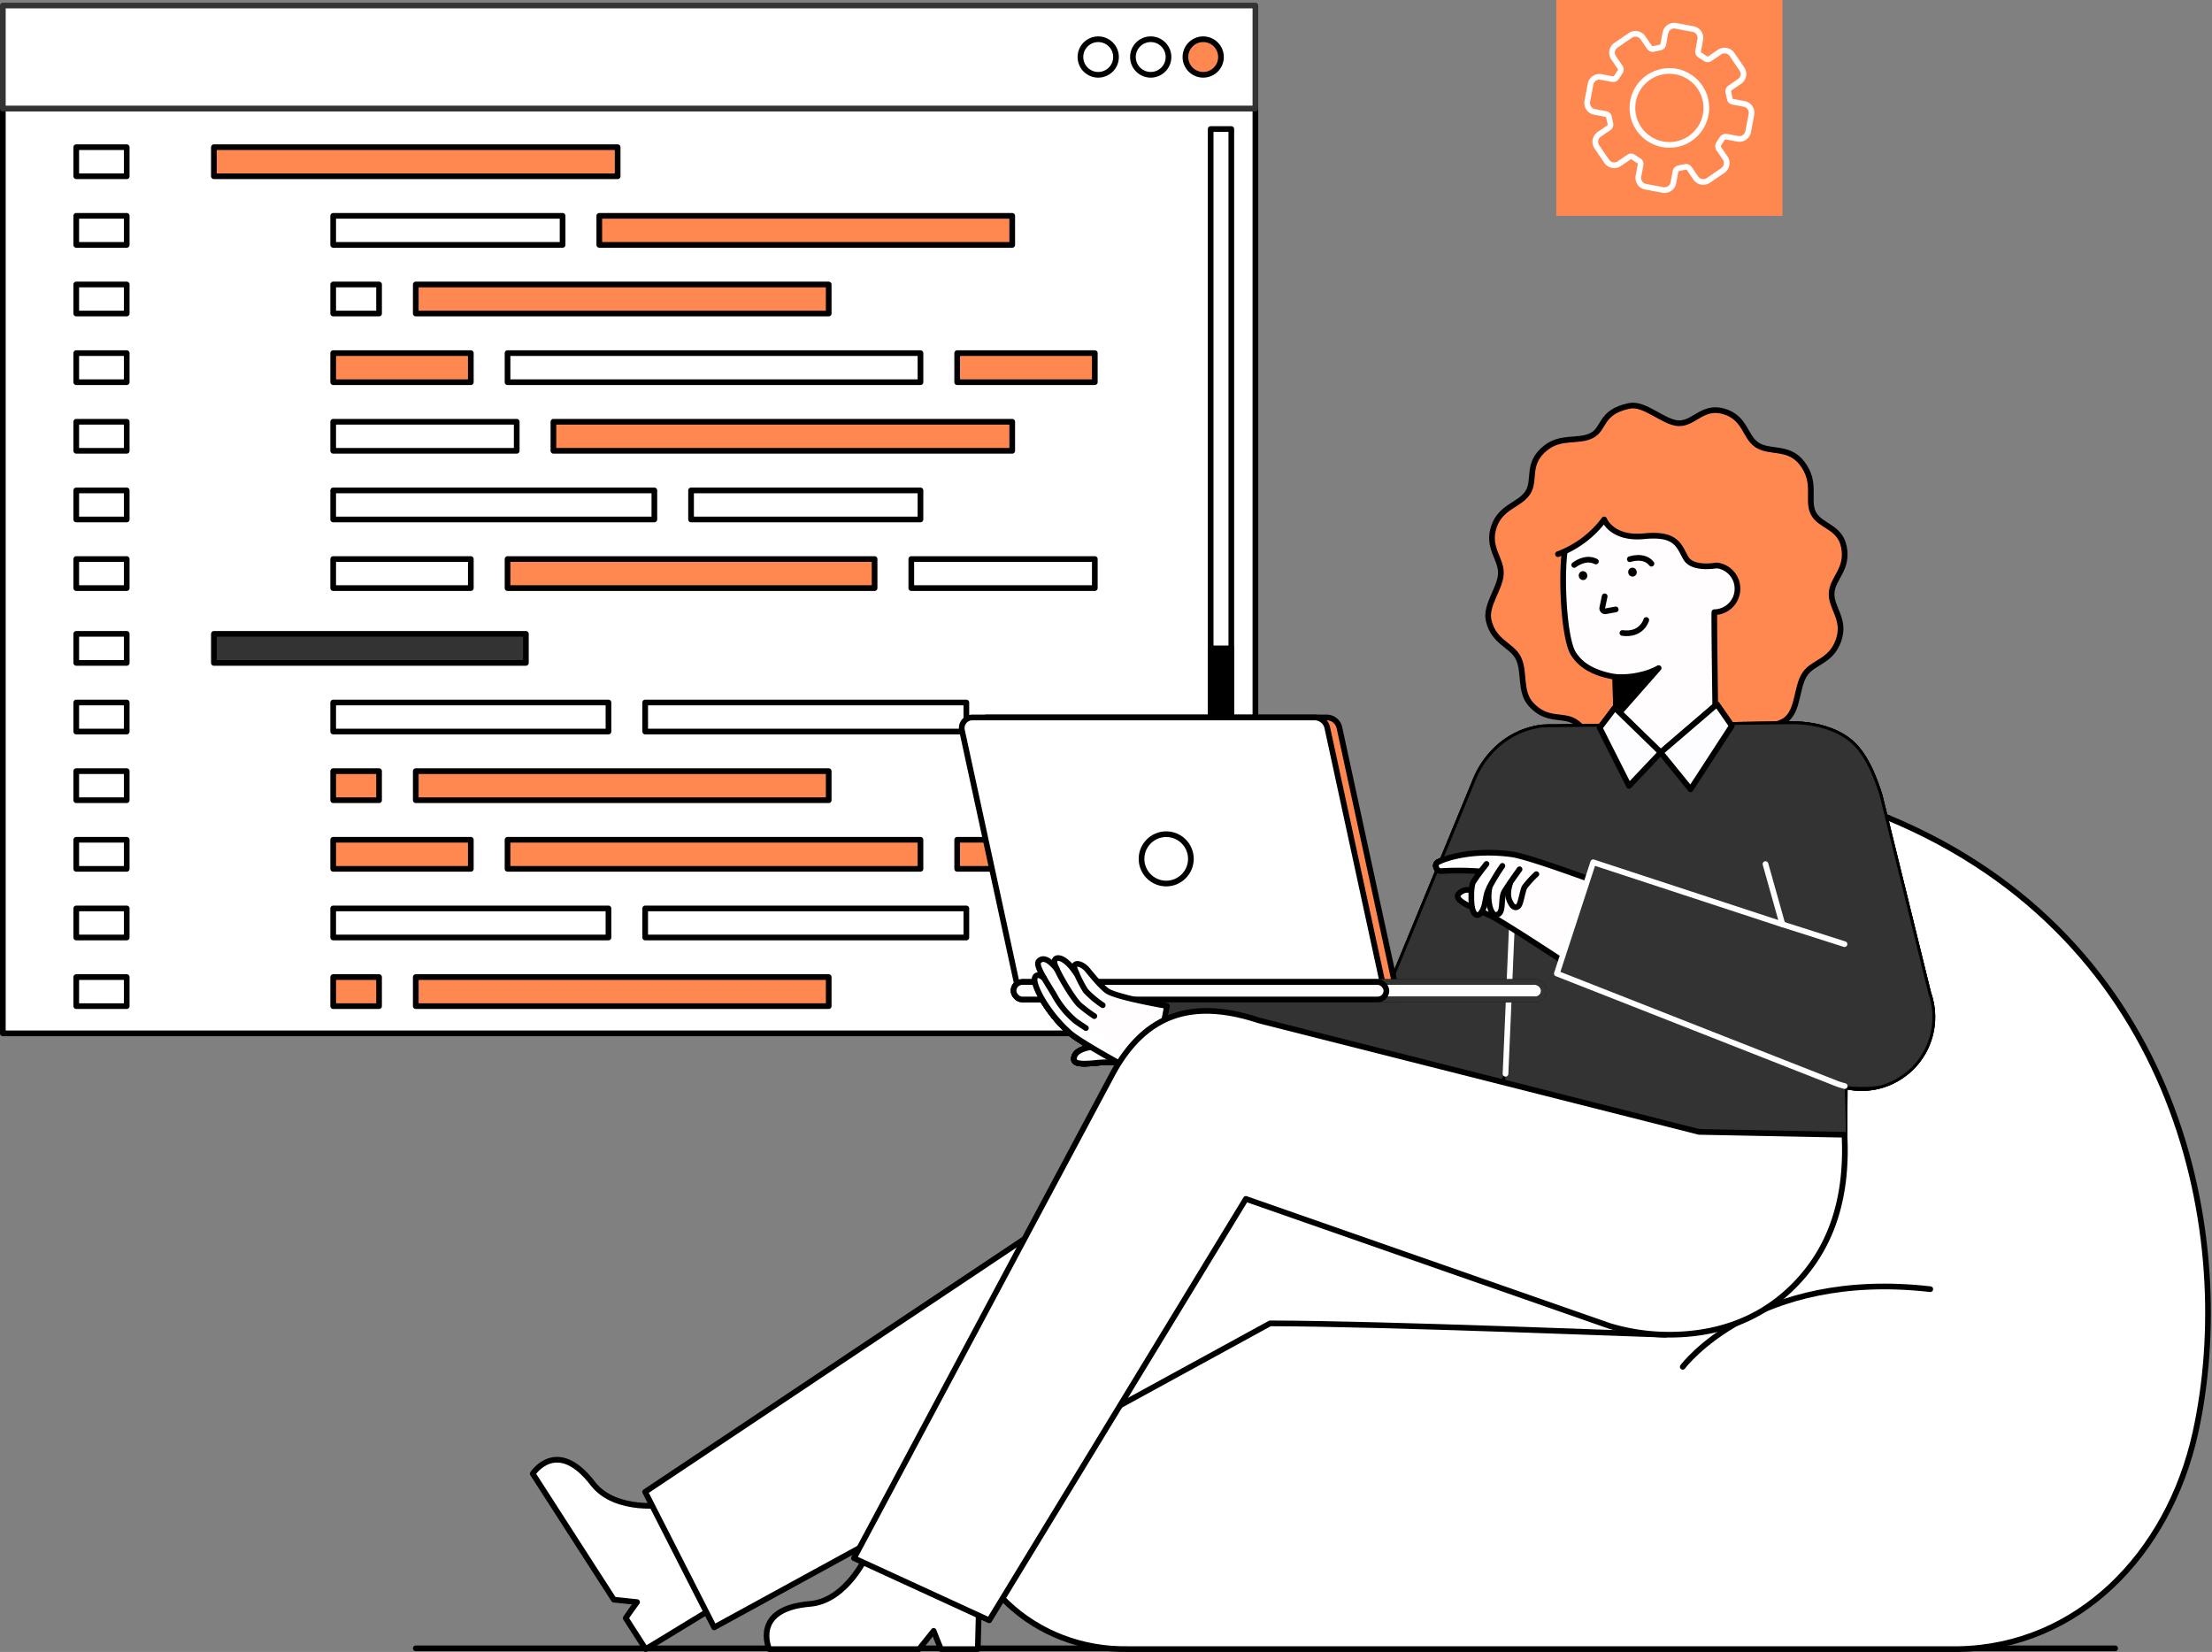
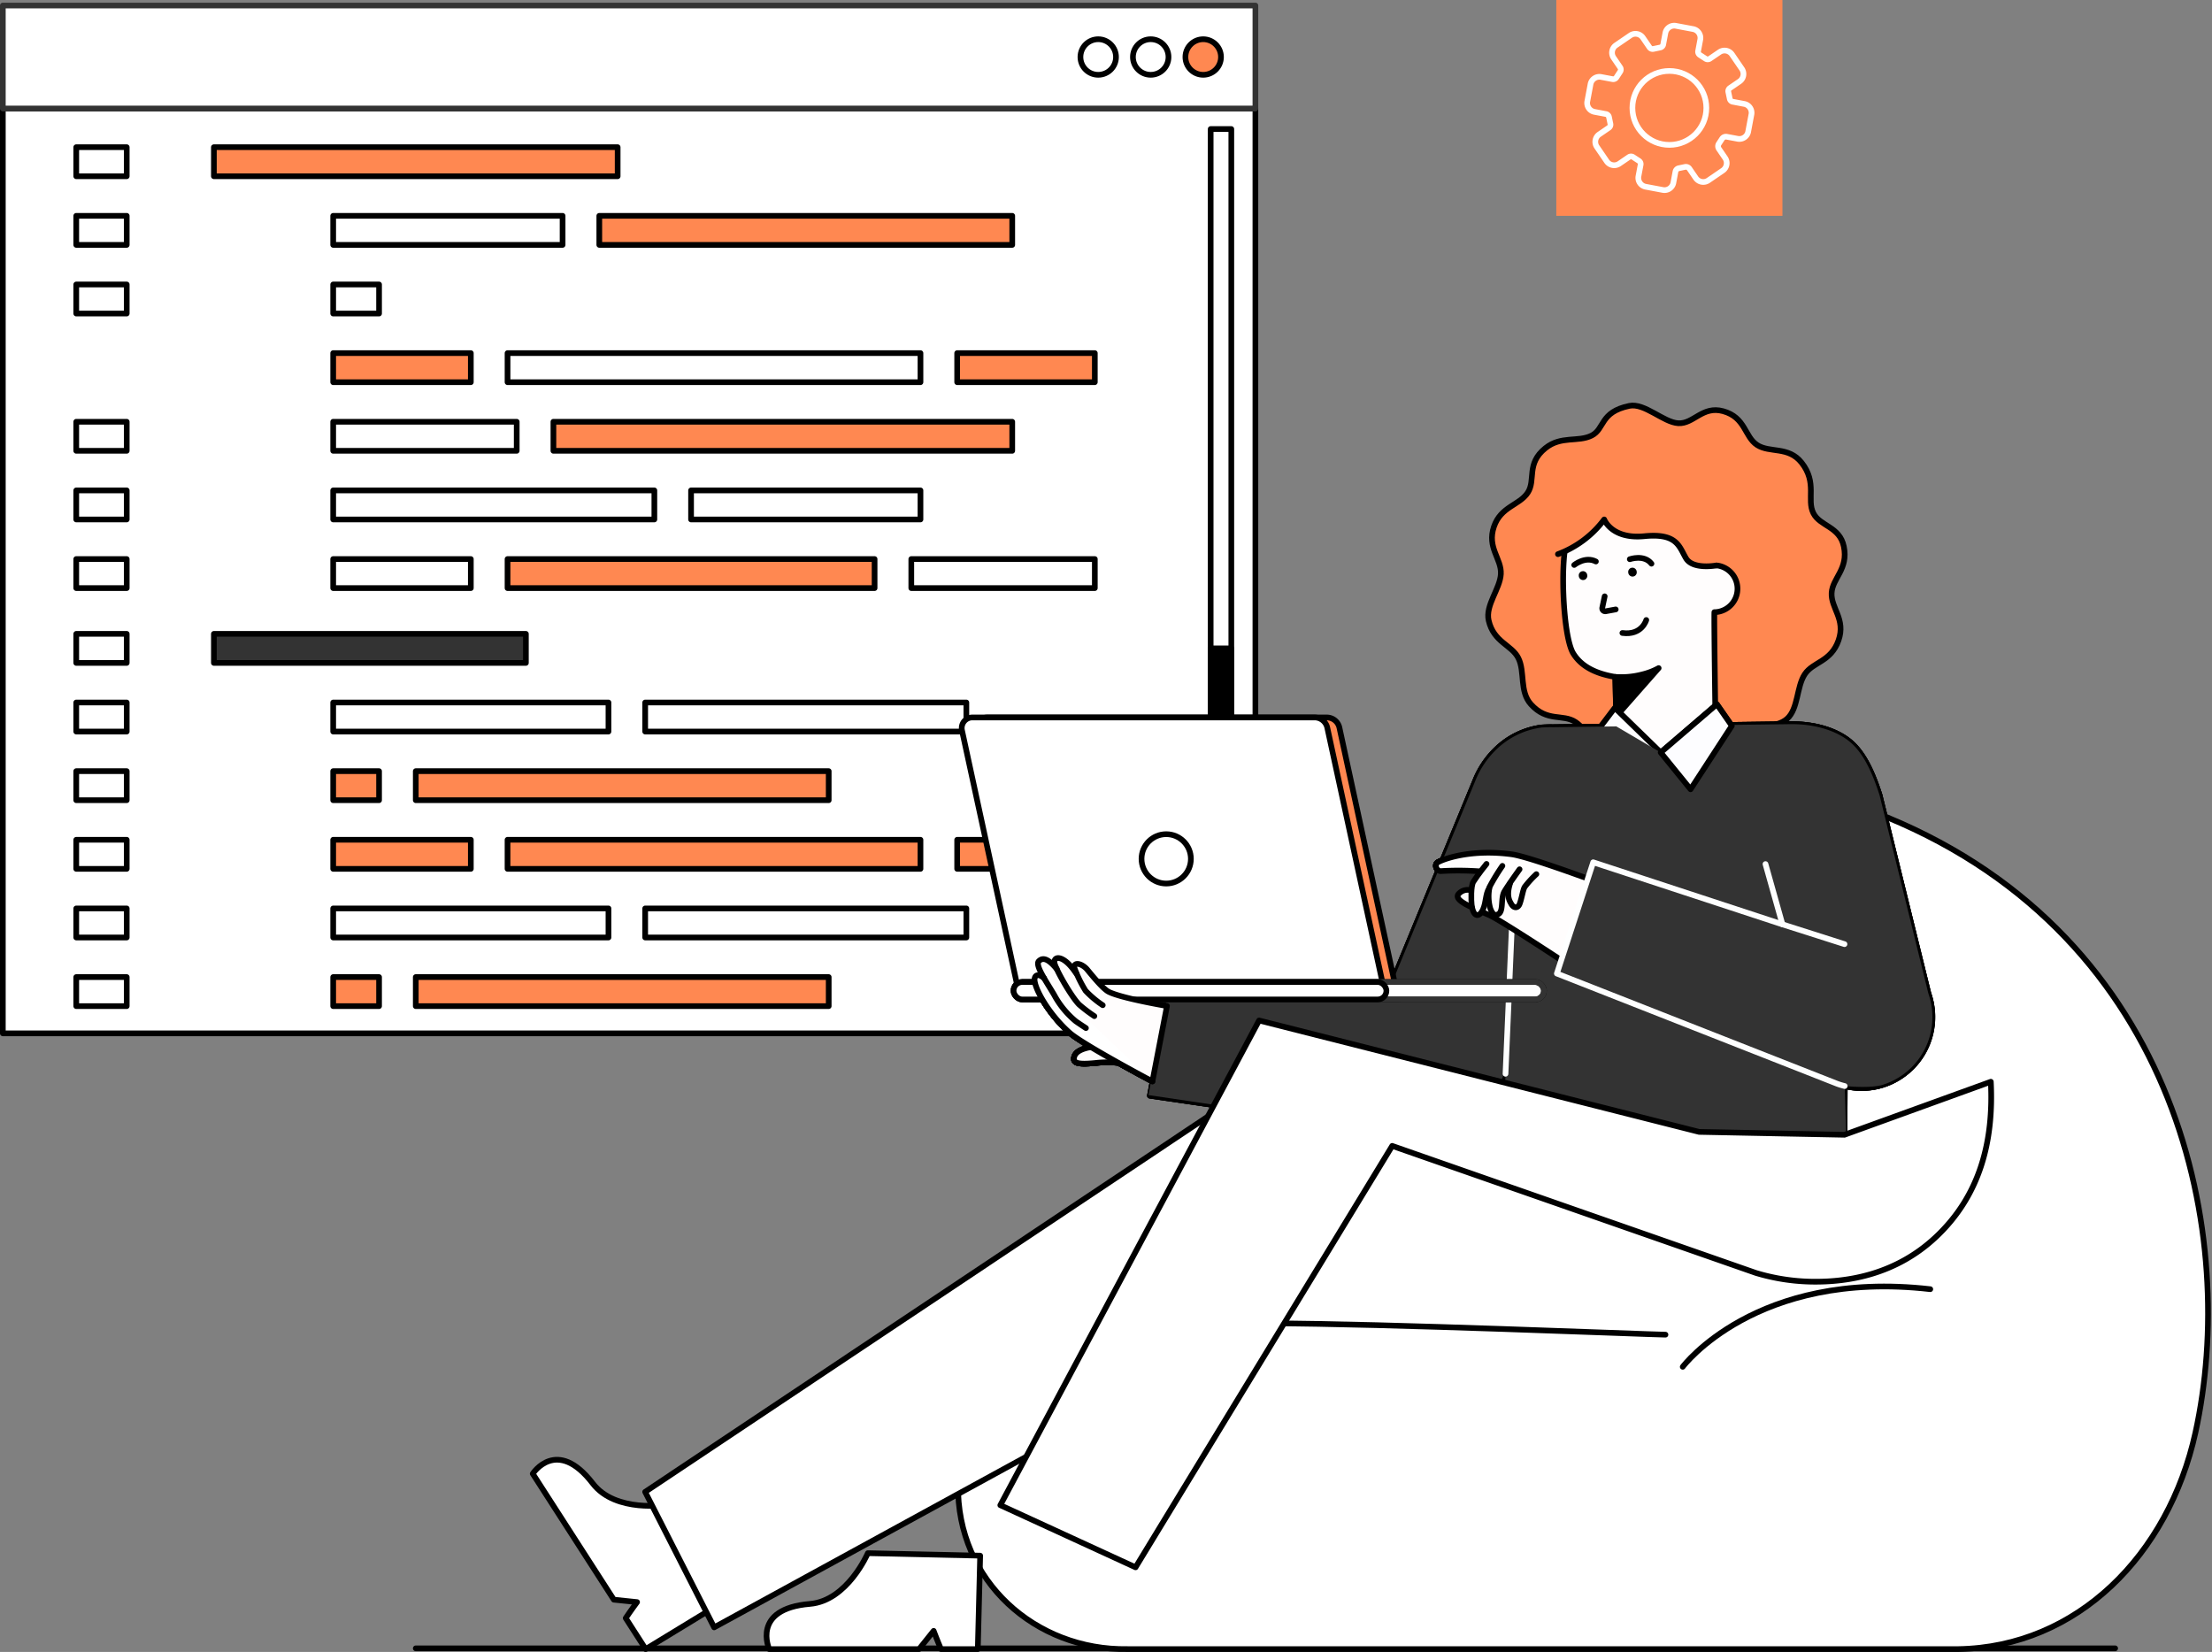
<svg xmlns="http://www.w3.org/2000/svg" width="389.181" height="290.634" viewBox="0 0 389.181 290.634">
  <rect x="0" y="0" width="389.181" height="290.634" fill="#808080" stroke="none" />
  <g id="Groupe_1173" data-name="Groupe 1173" transform="translate(-134.501 -1200.259)">
    <g id="Groupe_683" data-name="Groupe 683" transform="translate(-29.356 965.585)">
      <rect id="Rectangle_2475" data-name="Rectangle 2475" width="220.376" height="162.712" transform="translate(164.357 253.763)" fill="#fff" stroke="#000" stroke-linecap="round" stroke-linejoin="round" stroke-width="1" />
      <rect id="Rectangle_2476" data-name="Rectangle 2476" width="220.376" height="18.115" transform="translate(164.357 235.648)" fill="#fff" stroke="#333" stroke-linecap="round" stroke-linejoin="round" stroke-width="1" />
      <rect id="Rectangle_2477" data-name="Rectangle 2477" width="8.88" height="5.112" transform="translate(177.272 260.569)" fill="#fff" stroke="#000" stroke-linecap="round" stroke-linejoin="round" stroke-width="1" />
      <rect id="Rectangle_2478" data-name="Rectangle 2478" width="8.88" height="5.112" transform="translate(177.272 272.646)" fill="#fff" stroke="#000" stroke-linecap="round" stroke-linejoin="round" stroke-width="1" />
      <rect id="Rectangle_2479" data-name="Rectangle 2479" width="8.88" height="5.112" transform="translate(177.272 284.722)" fill="#fff" stroke="#000" stroke-linecap="round" stroke-linejoin="round" stroke-width="1" />
-       <rect id="Rectangle_2480" data-name="Rectangle 2480" width="8.88" height="5.112" transform="translate(177.272 296.799)" fill="#fff" stroke="#000" stroke-linecap="round" stroke-linejoin="round" stroke-width="1" />
      <rect id="Rectangle_2481" data-name="Rectangle 2481" width="8.88" height="5.112" transform="translate(177.272 308.875)" fill="#fff" stroke="#000" stroke-linecap="round" stroke-linejoin="round" stroke-width="1" />
      <rect id="Rectangle_2482" data-name="Rectangle 2482" width="8.88" height="5.112" transform="translate(177.272 320.951)" fill="#fff" stroke="#000" stroke-linecap="round" stroke-linejoin="round" stroke-width="1" />
      <rect id="Rectangle_2483" data-name="Rectangle 2483" width="8.88" height="5.112" transform="translate(177.272 333.028)" fill="#fff" stroke="#000" stroke-linecap="round" stroke-linejoin="round" stroke-width="1" />
      <rect id="Rectangle_2484" data-name="Rectangle 2484" width="8.88" height="5.112" transform="translate(177.272 346.19)" fill="#fff" stroke="#000" stroke-linecap="round" stroke-linejoin="round" stroke-width="1" />
      <rect id="Rectangle_2485" data-name="Rectangle 2485" width="8.88" height="5.112" transform="translate(177.272 358.267)" fill="#fff" stroke="#000" stroke-linecap="round" stroke-linejoin="round" stroke-width="1" />
      <rect id="Rectangle_2486" data-name="Rectangle 2486" width="8.88" height="5.112" transform="translate(177.272 370.343)" fill="#fff" stroke="#000" stroke-linecap="round" stroke-linejoin="round" stroke-width="1" />
      <rect id="Rectangle_2487" data-name="Rectangle 2487" width="8.88" height="5.112" transform="translate(177.272 382.42)" fill="#fff" stroke="#000" stroke-linecap="round" stroke-linejoin="round" stroke-width="1" />
      <rect id="Rectangle_2488" data-name="Rectangle 2488" width="8.88" height="5.112" transform="translate(177.272 394.496)" fill="#fff" stroke="#000" stroke-linecap="round" stroke-linejoin="round" stroke-width="1" />
      <rect id="Rectangle_2489" data-name="Rectangle 2489" width="8.88" height="5.112" transform="translate(177.272 406.572)" fill="#fff" stroke="#000" stroke-linecap="round" stroke-linejoin="round" stroke-width="1" />
      <rect id="Rectangle_2490" data-name="Rectangle 2490" width="71.037" height="5.112" transform="translate(201.49 260.569)" fill="#ff8851" stroke="#000" stroke-linecap="round" stroke-linejoin="round" stroke-width="1" />
      <rect id="Rectangle_2491" data-name="Rectangle 2491" width="40.362" height="5.112" transform="translate(222.478 272.646)" fill="#fff" stroke="#000" stroke-linecap="round" stroke-linejoin="round" stroke-width="1" />
      <rect id="Rectangle_2492" data-name="Rectangle 2492" width="72.652" height="5.112" transform="translate(269.298 272.646)" fill="#ff8851" stroke="#000" stroke-linecap="round" stroke-linejoin="round" stroke-width="1" />
      <rect id="Rectangle_2493" data-name="Rectangle 2493" width="24.217" height="5.112" transform="translate(222.478 296.799)" fill="#ff8851" stroke="#000" stroke-linecap="round" stroke-linejoin="round" stroke-width="1" />
      <rect id="Rectangle_2494" data-name="Rectangle 2494" width="24.217" height="5.112" transform="translate(332.263 296.799)" fill="#ff8851" stroke="#000" stroke-linecap="round" stroke-linejoin="round" stroke-width="1" />
      <rect id="Rectangle_2495" data-name="Rectangle 2495" width="72.652" height="5.112" transform="translate(253.154 296.799)" fill="#fff" stroke="#000" stroke-linecap="round" stroke-linejoin="round" stroke-width="1" />
      <rect id="Rectangle_2496" data-name="Rectangle 2496" width="8.072" height="5.112" transform="translate(222.478 284.722)" fill="#fff" stroke="#000" stroke-linecap="round" stroke-linejoin="round" stroke-width="1" />
-       <rect id="Rectangle_2497" data-name="Rectangle 2497" width="72.652" height="5.112" transform="translate(237.008 284.722)" fill="#ff8851" stroke="#000" stroke-linecap="round" stroke-linejoin="round" stroke-width="1" />
      <rect id="Rectangle_2498" data-name="Rectangle 2498" width="32.29" height="5.112" transform="translate(222.478 308.875)" fill="#fff" stroke="#000" stroke-linecap="round" stroke-linejoin="round" stroke-width="1" />
      <rect id="Rectangle_2499" data-name="Rectangle 2499" width="80.724" height="5.112" transform="translate(261.226 308.875)" fill="#ff8851" stroke="#000" stroke-linecap="round" stroke-linejoin="round" stroke-width="1" />
      <rect id="Rectangle_2500" data-name="Rectangle 2500" width="24.217" height="5.112" transform="translate(222.478 333.028)" fill="#fff" stroke="#000" stroke-linecap="round" stroke-linejoin="round" stroke-width="1" />
      <rect id="Rectangle_2501" data-name="Rectangle 2501" width="32.29" height="5.112" transform="translate(324.191 333.028)" fill="#fff" stroke="#000" stroke-linecap="round" stroke-linejoin="round" stroke-width="1" />
      <rect id="Rectangle_2502" data-name="Rectangle 2502" width="64.579" height="5.112" transform="translate(253.154 333.028)" fill="#ff8851" stroke="#000" stroke-linecap="round" stroke-linejoin="round" stroke-width="1" />
      <g id="Groupe_566" data-name="Groupe 566" transform="translate(222.478 320.951)">
        <rect id="Rectangle_2503" data-name="Rectangle 2503" width="56.507" height="5.112" fill="#fff" stroke="#000" stroke-linecap="round" stroke-linejoin="round" stroke-width="1" />
        <rect id="Rectangle_2504" data-name="Rectangle 2504" width="40.362" height="5.112" transform="translate(62.965)" fill="#fff" stroke="#000" stroke-linecap="round" stroke-linejoin="round" stroke-width="1" />
      </g>
      <rect id="Rectangle_2505" data-name="Rectangle 2505" width="54.893" height="5.112" transform="translate(201.49 346.19)" fill="#333" stroke="#000" stroke-linecap="round" stroke-linejoin="round" stroke-width="1" />
      <g id="Groupe_567" data-name="Groupe 567" transform="translate(222.478 358.267)">
        <rect id="Rectangle_2506" data-name="Rectangle 2506" width="48.434" height="5.112" fill="#fff" stroke="#000" stroke-linecap="round" stroke-linejoin="round" stroke-width="1" />
        <rect id="Rectangle_2507" data-name="Rectangle 2507" width="56.507" height="5.112" transform="translate(54.893)" fill="#fff" stroke="#000" stroke-linecap="round" stroke-linejoin="round" stroke-width="1" />
      </g>
      <g id="Groupe_568" data-name="Groupe 568" transform="translate(222.478 382.42)">
        <rect id="Rectangle_2508" data-name="Rectangle 2508" width="24.217" height="5.112" fill="#ff8851" stroke="#000" stroke-linecap="round" stroke-linejoin="round" stroke-width="1" />
        <rect id="Rectangle_2509" data-name="Rectangle 2509" width="24.217" height="5.112" transform="translate(109.785)" fill="#ff8851" stroke="#000" stroke-linecap="round" stroke-linejoin="round" stroke-width="1" />
        <rect id="Rectangle_2510" data-name="Rectangle 2510" width="72.652" height="5.112" transform="translate(30.675)" fill="#ff8851" stroke="#000" stroke-linecap="round" stroke-linejoin="round" stroke-width="1" />
      </g>
      <g id="Groupe_569" data-name="Groupe 569" transform="translate(222.478 370.343)">
        <rect id="Rectangle_2511" data-name="Rectangle 2511" width="8.072" height="5.112" fill="#ff8851" stroke="#000" stroke-linecap="round" stroke-linejoin="round" stroke-width="1" />
        <rect id="Rectangle_2512" data-name="Rectangle 2512" width="72.652" height="5.112" transform="translate(14.53)" fill="#ff8851" stroke="#000" stroke-linecap="round" stroke-linejoin="round" stroke-width="1" />
      </g>
      <g id="Groupe_571" data-name="Groupe 571" transform="translate(222.478 394.496)">
        <rect id="Rectangle_2513" data-name="Rectangle 2513" width="48.434" height="5.112" fill="#fff" stroke="#000" stroke-linecap="round" stroke-linejoin="round" stroke-width="1" />
        <rect id="Rectangle_2514" data-name="Rectangle 2514" width="56.507" height="5.112" transform="translate(54.893)" fill="#fff" stroke="#000" stroke-linecap="round" stroke-linejoin="round" stroke-width="1" />
      </g>
      <g id="Groupe_572" data-name="Groupe 572" transform="translate(222.478 406.572)">
        <rect id="Rectangle_2515" data-name="Rectangle 2515" width="8.072" height="5.112" fill="#ff8851" stroke="#000" stroke-linecap="round" stroke-linejoin="round" stroke-width="1" />
        <rect id="Rectangle_2516" data-name="Rectangle 2516" width="72.652" height="5.112" transform="translate(14.53)" fill="#ff8851" stroke="#000" stroke-linecap="round" stroke-linejoin="round" stroke-width="1" />
      </g>
      <rect id="Rectangle_2517" data-name="Rectangle 2517" width="3.632" height="155.907" transform="translate(376.863 257.375)" fill="#fff" stroke="#000" stroke-linecap="round" stroke-linejoin="round" stroke-width="1" />
      <rect id="Rectangle_2518" data-name="Rectangle 2518" width="3.632" height="64.535" transform="translate(376.863 348.746)" stroke="#000" stroke-linecap="round" stroke-linejoin="round" stroke-width="1" />
      <g id="Groupe_576" data-name="Groupe 576" transform="translate(437.674 234.674)">
        <rect id="Rectangle_2519" data-name="Rectangle 2519" width="39.787" height="37.972" fill="#ff8851" />
        <g id="Groupe_575" data-name="Groupe 575" transform="translate(5.429 4.521)">
          <path id="Tracé_7916" data-name="Tracé 7916" d="M39.209,237.932l.568-3.022a1.588,1.588,0,0,0-1.267-1.853l-2.011-.378a.673.673,0,0,1-.534-.523l-.252-1.2a.671.671,0,0,1,.278-.692l1.69-1.156A1.587,1.587,0,0,0,38.1,226.9l-1.736-2.539a1.587,1.587,0,0,0-2.206-.415L32.466,225.1a.674.674,0,0,1-.75.008l-1.023-.669a.671.671,0,0,1-.293-.686l.378-2.012a1.588,1.588,0,0,0-1.267-1.853l-3.022-.568a1.588,1.588,0,0,0-1.853,1.267l-.378,2.011a.673.673,0,0,1-.523.534l-1.2.252a.671.671,0,0,1-.692-.278l-1.156-1.69a1.587,1.587,0,0,0-2.206-.415l-2.539,1.736a1.587,1.587,0,0,0-.415,2.206l1.154,1.688a.674.674,0,0,1,.008.75l-.668,1.023a.672.672,0,0,1-.687.293l-2.011-.378a1.588,1.588,0,0,0-1.853,1.267l-.568,3.022a1.588,1.588,0,0,0,1.267,1.853l2.011.378a.673.673,0,0,1,.534.523l.252,1.2a.671.671,0,0,1-.278.692L13,238.412a1.588,1.588,0,0,0-.415,2.206l1.736,2.539a1.587,1.587,0,0,0,2.206.415l1.688-1.154a.674.674,0,0,1,.75-.008l1.023.668a.672.672,0,0,1,.293.687l-.378,2.011a1.588,1.588,0,0,0,1.267,1.853l3.022.568a1.588,1.588,0,0,0,1.853-1.267l.368-1.957a.754.754,0,0,1,.586-.6l1.089-.229a.757.757,0,0,1,.78.313l1.124,1.643a1.587,1.587,0,0,0,2.206.415l2.539-1.736a1.587,1.587,0,0,0,.415-2.206l-1.1-1.61a.817.817,0,0,1-.009-.907l.565-.865a.815.815,0,0,1,.832-.355l1.918.36a1.588,1.588,0,0,0,1.853-1.267Z" transform="translate(-10.876 -219.297)" fill="#ff8851" stroke="#fff" stroke-linecap="round" stroke-linejoin="round" stroke-width="1" />
          <circle id="Ellipse_111" data-name="Ellipse 111" cx="6.504" cy="6.504" r="6.504" transform="translate(7.961 7.961)" fill="#ff8851" stroke="#fff" stroke-linecap="round" stroke-linejoin="round" stroke-width="1" />
        </g>
      </g>
      <line id="Ligne_52" data-name="Ligne 52" x2="298.991" transform="translate(237.008 524.67)" fill="none" stroke="#000" stroke-linecap="round" stroke-linejoin="round" stroke-width="1" />
      <path id="Tracé_7921" data-name="Tracé 7921" d="M503.884,429.089c-16.156.268-30.087-11.941-29.835-28.975.107-7.233,1.029-15.76,6.188-23.855,9.971-15.645,34.334-22.524,45.93-37.659,32.2-42.028,74.5-71.06,111.344-55.849,51.747,21.362,61.758,74.193,54.238,108.278-4.743,21.5-20.793,37.716-41.727,38.063l-146.139,0Z" transform="translate(-141.632 95.713)" fill="#fff" stroke="#000" stroke-linecap="round" stroke-linejoin="round" stroke-width="1" />
      <path id="Tracé_7922" data-name="Tracé 7922" d="M729.482,466.357s12.857-17.174,43.554-13.657" transform="translate(-269.564 8.783)" fill="#fff" stroke="#000" stroke-linecap="round" stroke-linejoin="round" stroke-width="1" />
      <path id="h_6_h" d="M723.477,166.535c.828,3.981-2,5.548-2.147,8.153-.152,2.7,2.516,4.624,1.214,8.344-1.34,3.828-4.488,3.756-5.946,5.979s-1.118,6.053-3.113,7.837c-1.967,1.759-5.724,1-8.136,2.212-2.331,1.173-3.945,4.663-6.62,5.219s-5.548-2-8.153-2.147c-2.7-.152-5.839,2.043-8.344,1.214-2.541-.841-3.756-4.488-5.979-5.947s-4.978.056-7.837-3.113c-2.047-2.27-1-5.724-2.212-8.136-1.173-2.331-4.346-2.767-5.219-6.62-.6-2.666,2-5.548,2.147-8.153.152-2.7-2.482-4.621-1.214-8.344,1.207-3.546,4.489-3.756,5.947-5.979s-.337-5.07,3.113-7.837c2.765-2.217,5.724-1,8.136-2.212,2.331-1.173,1.418-4.138,6.62-5.219,2.676-.557,6.007,2.91,8.613,3.056,2.7.152,4.255-3.115,7.884-2.123,3.952,1.08,3.756,4.489,5.979,5.947s5.521.181,7.837,3.113c2.8,3.544.853,6.472,2.067,8.884,1.173,2.331,4.624,2.309,5.365,5.873Z" transform="translate(-235.213 164.292)" fill="#ff8851" stroke="#000" stroke-linecap="round" stroke-linejoin="round" stroke-width="1" />
      <path id="h_6_h-2" data-name="h_6_h" d="M714.025,193.522a4.126,4.126,0,0,0,.141-8.24c-1.669-7.33-7.724-12.842-15.406-12.723-5.776.089-7.829,3.24-10.559,7.957-1.445,2.5-1.026,17.133.921,20.274,1.3,2.1,3.634,3.509,7.393,4.127l.182,8.526s-.492,8.232,8.454,7.8c9.075-.439,8.985-8.41,8.985-8.41s-.263-18.209-.19-19.311c.026,0,.052,0,.077,0Z" transform="translate(-248.459 148.851)" fill="#fffdfd" stroke="#000" stroke-linecap="round" stroke-linejoin="round" stroke-width="1" />
      <path id="h_6_sh" d="M713.344,234.281l-7.459,8.473-.163-6.925a14.6,14.6,0,0,0,4.682-.426,11.689,11.689,0,0,0,2.94-1.122Z" transform="translate(-257.664 117.937)" stroke="#000" stroke-linecap="round" stroke-linejoin="round" stroke-width="1" />
      <path id="h_6_h-3" data-name="h_6_h" d="M685.506,178.341a17.935,17.935,0,0,0,8.136-6.1s1.3,3.511,7.066,2.942,6.1,1.815,7.319,3.88,5.108,1.276,5.108,1.276l6.152-5.465-8.968-12.245-22.656,2.505-.9,7.12-1.255,6.09Z" transform="translate(-247.54 153.825)" fill="#ff8851" />
      <path id="h_6_st" d="M685.506,187.985a17.935,17.935,0,0,0,8.136-6.1s1.3,3.511,7.066,2.942,6.1,1.815,7.319,3.88,5.383,1.26,5.383,1.26" transform="translate(-247.54 144.181)" fill="none" stroke="#000" stroke-linecap="round" stroke-linejoin="round" stroke-width="1" />
      <g id="e_4_eye" transform="translate(450.324 334.544)">
        <path id="Tracé_7923" data-name="Tracé 7923" d="M711.77,199.693l-.007-.07a.769.769,0,0,0-.749-.749l-.2.027a.746.746,0,0,0-.331.193l-.117.152a.745.745,0,0,0-.1.378l.007.07a.769.769,0,0,0,.749.749l.2-.027a.747.747,0,0,0,.33-.193l.117-.152a.745.745,0,0,0,.1-.378Z" transform="translate(-710.265 -198.873)" />
      </g>
      <g id="e_4_eye-2" data-name="e_4_eye" transform="translate(441.621 335.156)">
        <path id="Tracé_7924" data-name="Tracé 7924" d="M694.333,200.92l-.007-.07a.769.769,0,0,0-.749-.749l-.2.027a.746.746,0,0,0-.33.193l-.117.152a.745.745,0,0,0-.1.378l.007.07a.769.769,0,0,0,.749.749l.2-.027a.747.747,0,0,0,.33-.193l.117-.152a.744.744,0,0,0,.1-.378Z" transform="translate(-692.828 -200.1)" />
      </g>
      <path id="e_4_st" d="M701.539,208.979l-.421,1.993a.528.528,0,0,0,.61.63l1.751-.321" transform="translate(-255.353 130.609)" fill="none" stroke="#000" stroke-linecap="round" stroke-linejoin="round" stroke-width="1" />
      <path id="e_4_st-2" data-name="e_4_st" d="M710.826,195.657s2.517-.887,3.812.789" transform="translate(-260.221 137.399)" fill="none" stroke="#000" stroke-linecap="round" stroke-linejoin="round" stroke-width="1" />
      <path id="e_4_st-3" data-name="e_4_st" d="M712.417,217.321s-.755,2.742-4.2,2.284" transform="translate(-258.914 126.431)" fill="none" stroke="#000" stroke-linecap="round" stroke-linejoin="round" stroke-width="1" />
      <path id="e_4_st-4" data-name="e_4_st" d="M691.231,196.993s1.941-1.585,3.816-.61" transform="translate(-250.407 137.077)" fill="none" stroke="#000" stroke-linecap="round" stroke-linejoin="round" stroke-width="1" />
      <path id="b" d="M670.714,317.45a12.44,12.44,0,0,1-6.784.24c-.02,5.131-.04,8.576-.04,8.576l-60.1-.125.489-11.256-2.341,5.546a11.489,11.489,0,0,1-11.68,6.07l-48.569-7.113,3.409-17.925,38.291.225,15.548-37.7a15.791,15.791,0,0,1,3.607-5.415,14.135,14.135,0,0,1,8.064-3.953s1.348-.08,1.847-.05l11.291-.145c-.01,1.208.3,8.012,8.456,7.622,7.6-.364,8.77-6.02,8.95-7.847l13.228-.17c4.547-.05,8.655,1.288,11.036,3.639,2.266,2.236,3.639,5.745,4.647,8.875l8.566,34.807.125.394a12.477,12.477,0,0,1-8.042,15.7Z" transform="translate(-175.511 108.047)" fill="#fdfdff" stroke="#000" stroke-linecap="round" stroke-linejoin="round" stroke-width="1" />
      <g id="ha" transform="translate(345.878 403.228)">
        <path id="sk" d="M524.369,344.911s-8.035-1.356-10.273-2.511c-1.012-.522-2.918-2.883-3.751-3.893s-2.34-1.464-2.29-.374a4.25,4.25,0,0,0,.4,1.1c-.1-.122-.189-.239-.263-.347-1.961-2.86-3.679-2.847-3.637-1.677a4.213,4.213,0,0,0,.414,1.171c-1.119-1.287-2.275-2.162-3.152-1.365-.372.338.2,1.592,1.027,3.078a3.677,3.677,0,0,0-.532-.4c-.559-.336-1.2-.195-1.2.226-.015,1.456,2.269,6.285,6.143,9.707a30.6,30.6,0,0,0,3.776,2.5c-1.284.217-2.6.665-2.94,1.587-.514,1.389.867,1.513,4.174,1.162a21.355,21.355,0,0,1,3.979.216c3.073,1.692,5.559,3.075,5.559,3.075l2.561-13.263Z" transform="translate(-501.069 -336.472)" fill="#fffdfd" />
        <path id="st" d="M523.317,370.491a19.3,19.3,0,0,0-4.148-.1c-3.307.351-4.688.227-4.174-1.161.717-1.939,5.737-1.786,5.737-1.786" transform="translate(-507.968 -351.984)" fill="none" stroke="#000" stroke-linecap="round" stroke-linejoin="round" stroke-width="1" />
        <path id="st-2" data-name="st" d="M521.762,361.2s-12.194-6.463-14.55-8.544c-3.874-3.422-6.586-8.423-6.143-9.707.174-.5.641-.563,1.2-.226a3.428,3.428,0,0,1,.423.3" transform="translate(-501.022 -339.496)" fill="#fff" stroke="#000" stroke-linecap="round" stroke-linejoin="round" stroke-width="1" />
        <path id="st-3" data-name="st" d="M510.664,348.974s-1.067-.7-1.75-1.17a15.713,15.713,0,0,1-3.84-4.675c-1.44-2.447-3.4-5.225-2.7-5.93.882-.882,1.967-.043,3.152,1.365" transform="translate(-501.627 -336.656)" fill="none" stroke="#000" stroke-linecap="round" stroke-linejoin="round" stroke-width="1" />
        <path id="st-4" data-name="st" d="M515.041,346.687a25.6,25.6,0,0,1-2.66-2.016c-1.383-1.365-4.337-6.535-4.371-7.46-.042-1.171,1.676-1.183,3.637,1.677.074.108.163.225.262.347" transform="translate(-504.522 -336.472)" fill="none" stroke="#000" stroke-linecap="round" stroke-linejoin="round" stroke-width="1" />
        <path id="st-5" data-name="st" d="M520.027,345.8a17.146,17.146,0,0,1-3.012-2.536,21.646,21.646,0,0,1-2-4.1c-.051-1.09,1.456-.636,2.29.374s2.739,3.371,3.751,3.893c2.238,1.155,10.273,2.511,10.273,2.511l-2.561,13.263" transform="translate(-508.032 -337.507)" fill="none" stroke="#000" stroke-linecap="round" stroke-linejoin="round" stroke-width="1" />
      </g>
      <line id="st-6" data-name="st" y1="32.973" x2="1.423" transform="translate(428.767 389.957)" fill="none" stroke="#000" stroke-linecap="round" stroke-linejoin="round" stroke-width="1" />
      <g id="ha-2" data-name="ha" transform="translate(416.495 384.693)">
        <path id="sk-2" data-name="sk" d="M643.347,302.574a52.684,52.684,0,0,1,7.012.058c-.425.565-.906,1.228-1.283,1.823a3.8,3.8,0,0,0-.328,1.518,2.167,2.167,0,0,0-2.29.639c-.586.725.571,1.5,2.4,2.368.334,1.6,1.125,1.64,1.692.76l1.323.573c1.893.821,13.367,8.392,13.367,8.392l12.992-11.438c-3.236-1.239-18.877-7.185-22.441-7.656-6.545-.865-11.253.529-12.908,1.376-.778.4-.292,1.621.461,1.586Z" transform="translate(-642.491 -299.339)" fill="#fffdfd" />
        <path id="st-7" data-name="st" d="M652.627,315.544c-1.8-.857-2.922-1.621-2.342-2.339a2.142,2.142,0,0,1,2.246-.646" transform="translate(-646.317 -305.931)" fill="none" stroke="#000" stroke-linecap="round" stroke-linejoin="round" stroke-width="1" />
        <path id="st-8" data-name="st" d="M650.255,302.622a52.909,52.909,0,0,0-6.908-.048c-.753.035-1.239-1.189-.461-1.586,1.655-.847,6.363-2.241,12.908-1.376,3.564.471,19.206,6.417,22.441,7.656l-12.992,11.438s-11.474-7.572-13.367-8.392c-.433-.188-.859-.37-1.271-.55" transform="translate(-642.49 -299.339)" fill="none" stroke="#000" stroke-linecap="round" stroke-linejoin="round" stroke-width="1" />
        <path id="st-9" data-name="st" d="M657.632,303.286s-1.435,1.762-2.315,3.147c-.462.727-.385,3.34-.3,4.03.3,2.369,1.416,2.219,2.017.791.565-1.343.376-2.538,1.063-3.719" transform="translate(-648.732 -301.316)" fill="none" stroke="#000" stroke-linecap="round" stroke-linejoin="round" stroke-width="1" />
        <path id="st-10" data-name="st" d="M663.475,303.979a36.433,36.433,0,0,0-2.236,3.667,7.855,7.855,0,0,0,.1,3.8c.372,1,.766,1.4,1.433,1.019.952-.546.364-2.791,1.052-3.972.641-1.1,2.67-3.913,2.67-3.913" transform="translate(-651.781 -301.663)" fill="none" stroke="#000" stroke-linecap="round" stroke-linejoin="round" stroke-width="1" />
        <path id="st-11" data-name="st" d="M668.319,308.479c-.723,2.239-.1,3.141.185,3.644.48.856,1.187.748,1.468.054.372-.922.6-2.594.921-3.052a17.728,17.728,0,0,1,2.037-2.228" transform="translate(-655.258 -303.124)" fill="none" stroke="#000" stroke-linecap="round" stroke-linejoin="round" stroke-width="1" />
      </g>
      <path id="b-2" data-name="b" d="M735.762,342.08a12.574,12.574,0,0,1-1.322-.4L685.12,322.288l6.393-19.575,32.7,10.732,11.511,3.67" transform="translate(-247.346 83.664)" fill="#fdfdff" />
      <path id="st-12" data-name="st" d="M735.762,342.08a12.574,12.574,0,0,1-1.322-.4L685.12,322.288l6.393-19.575,32.7,10.732,11.511,3.67" transform="translate(-247.346 83.664)" fill="none" stroke="#000" stroke-linecap="round" stroke-linejoin="round" stroke-width="1" />
      <line id="st-13" data-name="st" x1="2.983" y1="10.605" transform="translate(474.478 386.692)" fill="none" stroke="#000" stroke-linecap="round" stroke-linejoin="round" stroke-width="1" />
      <path id="bl" d="M670.453,317.45c-2.281.734-6.784.24-6.784.24l.237,8.576-60.376-.125.489-11.256-2.341,5.546A11.489,11.489,0,0,1,590,326.5l-48.829-7.212,3.369-17.828,38.591.227,15.548-37.7a15.79,15.79,0,0,1,3.608-5.415,14.134,14.134,0,0,1,8.064-3.953s1.348-.08,1.847-.05l11.291-.145c-.01,1.208.3,8.012,8.456,7.622,7.6-.364,8.77-6.02,8.95-7.847l13.228-.17c4.547-.05,8.656,1.288,11.037,3.639,2.266,2.236,3.639,5.745,4.647,8.875l8.566,34.807.125.394a12.477,12.477,0,0,1-8.042,15.7Z" transform="translate(-175.251 108.047)" />
      <line id="st-14" data-name="st" y1="33.63" x2="1.451" transform="translate(428.738 389.957)" fill="none" stroke="#feffff" stroke-linecap="round" stroke-linejoin="round" stroke-width="1" />
      <g id="ha-3" data-name="ha" transform="translate(345.878 403.228)">
        <path id="sk-3" data-name="sk" d="M524.369,344.911s-8.035-1.356-10.273-2.511c-1.012-.522-2.918-2.883-3.751-3.893s-2.34-1.464-2.29-.374a4.25,4.25,0,0,0,.4,1.1c-.1-.122-.189-.239-.263-.347-1.961-2.86-3.679-2.847-3.637-1.677a4.213,4.213,0,0,0,.414,1.171c-1.119-1.287-2.275-2.162-3.152-1.365-.372.338.2,1.592,1.027,3.078a3.677,3.677,0,0,0-.532-.4c-.559-.336-1.2-.195-1.2.226-.015,1.456,2.269,6.285,6.143,9.707a30.6,30.6,0,0,0,3.776,2.5c-1.284.217-2.6.665-2.94,1.587-.514,1.389.867,1.513,4.174,1.162a21.355,21.355,0,0,1,3.979.216c3.073,1.692,5.716,3.075,5.716,3.075l2.4-13.263Z" transform="translate(-501.069 -336.472)" fill="#fffdfd" />
        <path id="st-15" data-name="st" d="M523.317,370.491a19.3,19.3,0,0,0-4.148-.1c-3.307.351-4.688.227-4.174-1.161.717-1.939,5.737-1.786,5.737-1.786" transform="translate(-507.968 -351.984)" fill="none" stroke="#000" stroke-linecap="round" stroke-linejoin="round" stroke-width="1" />
        <path id="st-16" data-name="st" d="M521.762,361.2s-12.194-6.463-14.55-8.544c-3.874-3.422-6.586-8.423-6.143-9.707.174-.5.641-.563,1.2-.226a3.428,3.428,0,0,1,.423.3" transform="translate(-501.022 -339.496)" fill="#fff" stroke="#000" stroke-linecap="round" stroke-linejoin="round" stroke-width="1" />
        <path id="st-17" data-name="st" d="M510.664,348.974s-1.067-.7-1.75-1.17a15.713,15.713,0,0,1-3.84-4.675c-1.44-2.447-3.4-5.225-2.7-5.93.882-.882,1.967-.043,3.152,1.365" transform="translate(-501.627 -336.656)" fill="none" stroke="#000" stroke-linecap="round" stroke-linejoin="round" stroke-width="1" />
        <path id="st-18" data-name="st" d="M515.041,346.687a25.6,25.6,0,0,1-2.66-2.016c-1.383-1.365-4.337-6.535-4.371-7.46-.042-1.171,1.676-1.183,3.637,1.677.074.108.163.225.262.347" transform="translate(-504.522 -336.472)" fill="none" stroke="#000" stroke-linecap="round" stroke-linejoin="round" stroke-width="1" />
        <path id="st-19" data-name="st" d="M520.027,345.8a17.146,17.146,0,0,1-3.012-2.536,21.646,21.646,0,0,1-2-4.1c-.051-1.09,1.456-.636,2.29.374s2.739,3.371,3.751,3.893c2.238,1.155,10.273,2.511,10.273,2.511l-2.561,13.263" transform="translate(-508.032 -337.507)" fill="none" stroke="#000" stroke-linecap="round" stroke-linejoin="round" stroke-width="1" />
      </g>
      <g id="ha-4" data-name="ha" transform="translate(416.495 384.693)">
        <path id="sk-4" data-name="sk" d="M643.347,302.574a52.684,52.684,0,0,1,7.012.058c-.425.565-.906,1.228-1.283,1.823a3.8,3.8,0,0,0-.328,1.518,2.167,2.167,0,0,0-2.29.639c-.586.725.571,1.5,2.4,2.368.334,1.6,1.125,1.64,1.692.76l1.323.573c1.893.821,13.367,8.392,13.367,8.392l12.992-11.438c-3.236-1.239-18.877-7.185-22.441-7.656-6.545-.865-11.253.529-12.908,1.376-.778.4-.292,1.621.461,1.586Z" transform="translate(-642.491 -299.339)" fill="#fffdfd" />
        <path id="st-20" data-name="st" d="M652.627,315.544c-1.8-.857-2.922-1.621-2.342-2.339a2.142,2.142,0,0,1,2.246-.646" transform="translate(-646.317 -305.931)" fill="none" stroke="#000" stroke-linecap="round" stroke-linejoin="round" stroke-width="1" />
        <path id="st-21" data-name="st" d="M650.255,302.622a52.909,52.909,0,0,0-6.908-.048c-.753.035-1.239-1.189-.461-1.586,1.655-.847,6.363-2.241,12.908-1.376,3.564.471,19.206,6.417,22.441,7.656l-12.992,11.438s-11.474-7.572-13.367-8.392c-.433-.188-.859-.37-1.271-.55" transform="translate(-642.49 -299.339)" fill="none" stroke="#000" stroke-linecap="round" stroke-linejoin="round" stroke-width="1" />
        <path id="st-22" data-name="st" d="M657.632,303.286s-1.435,1.762-2.315,3.147c-.462.727-.385,3.34-.3,4.03.3,2.369,1.416,2.219,2.017.791.565-1.343.376-2.538,1.063-3.719" transform="translate(-648.732 -301.316)" fill="none" stroke="#000" stroke-linecap="round" stroke-linejoin="round" stroke-width="1" />
        <path id="st-23" data-name="st" d="M663.475,303.979a36.433,36.433,0,0,0-2.236,3.667,7.855,7.855,0,0,0,.1,3.8c.372,1,.766,1.4,1.433,1.019.952-.546.364-2.791,1.052-3.972.641-1.1,2.67-3.913,2.67-3.913" transform="translate(-651.781 -301.663)" fill="none" stroke="#000" stroke-linecap="round" stroke-linejoin="round" stroke-width="1" />
        <path id="st-24" data-name="st" d="M668.319,308.479c-.723,2.239-.1,3.141.185,3.644.48.856,1.187.748,1.468.054.372-.922.6-2.594.921-3.052a17.728,17.728,0,0,1,2.037-2.228" transform="translate(-655.258 -303.124)" fill="none" stroke="#000" stroke-linecap="round" stroke-linejoin="round" stroke-width="1" />
      </g>
      <path id="bl-2" data-name="bl" d="M735.762,342.08a12.574,12.574,0,0,1-1.322-.4L685.12,322.288l6.393-19.575,32.7,10.732,11.511,3.67" transform="translate(-247.346 83.664)" />
      <path id="st-25" data-name="st" d="M735.762,342.08a12.574,12.574,0,0,1-1.322-.4L685.12,322.288l6.393-19.575,32.7,10.732,11.511,3.67" transform="translate(-247.346 83.664)" fill="none" stroke="#feffff" stroke-linecap="round" stroke-linejoin="round" stroke-width="1" />
      <line id="st-26" data-name="st" x1="2.983" y1="10.605" transform="translate(474.478 386.692)" fill="none" stroke="#feffff" stroke-linecap="round" stroke-linejoin="round" stroke-width="1" />
      <path id="b-3" data-name="b" d="M670.714,317.45a12.44,12.44,0,0,1-6.784.24c-.02,5.131-.04,8.576-.04,8.576l-60.1-.125.489-11.256-2.341,5.546a11.489,11.489,0,0,1-11.68,6.07l-48.569-7.113,3.409-17.925,38.291.225,15.548-37.7a15.791,15.791,0,0,1,3.607-5.415,14.135,14.135,0,0,1,8.064-3.953s1.348-.08,1.847-.05l11.291-.145c-.01,1.208.3,8.012,8.456,7.622,7.6-.364,8.77-6.02,8.95-7.847l13.228-.17c4.547-.05,8.655,1.288,11.036,3.639,2.266,2.236,3.639,5.745,4.647,8.875l8.566,34.807.125.394a12.477,12.477,0,0,1-8.042,15.7Z" transform="translate(-175.511 108.047)" fill="#fdfdff" stroke="#000" stroke-linecap="round" stroke-linejoin="round" stroke-width="1" />
      <line id="st-27" data-name="st" x1="0.049" y2="64.155" transform="translate(455.275 370.089)" fill="#fff" stroke="#000" stroke-linecap="round" stroke-linejoin="round" stroke-width="1" />
      <path id="b-4" data-name="b" d="M710.82,262.46s-2.5,5.835-7.093,2.661c-5.336-3.689-.015-10.3-.015-10.3-.01,1.138.265,7.228,7.088,7.617Z" transform="translate(-255.476 107.649)" fill="#1b82fb" stroke="#000" stroke-linecap="round" stroke-linejoin="round" stroke-width="1" />
      <path id="b-5" data-name="b" d="M727.293,266.243c-5.616,1.777-6.973-3.923-6.973-3.923l.025-.02a12.927,12.927,0,0,0,1.323.005c7.408-.359,8.71-5.735,8.94-7.7l.085-.065C732.385,256.255,732.909,264.471,727.293,266.243Z" transform="translate(-264.975 107.789)" fill="#1b82fb" stroke="#000" stroke-linecap="round" stroke-linejoin="round" stroke-width="1" />
      <g id="ha-5" data-name="ha" transform="translate(345.878 403.228)">
        <path id="sk-5" data-name="sk" d="M524.369,344.911s-8.035-1.356-10.273-2.511c-1.012-.522-2.918-2.883-3.751-3.893s-2.34-1.464-2.29-.374a4.25,4.25,0,0,0,.4,1.1c-.1-.122-.189-.239-.263-.347-1.961-2.86-3.679-2.847-3.637-1.677a4.213,4.213,0,0,0,.414,1.171c-1.119-1.287-2.275-2.162-3.152-1.365-.372.338.2,1.592,1.027,3.078a3.677,3.677,0,0,0-.532-.4c-.559-.336-1.2-.195-1.2.226-.015,1.456,2.269,6.285,6.143,9.707a30.6,30.6,0,0,0,3.776,2.5c-1.284.217-2.6.665-2.94,1.587-.514,1.389.867,1.513,4.174,1.162a21.355,21.355,0,0,1,3.979.216c3.073,1.692,5.559,3.075,5.559,3.075l2.561-13.263Z" transform="translate(-501.069 -336.472)" fill="#fffdfd" />
        <path id="st-28" data-name="st" d="M523.317,370.491a19.3,19.3,0,0,0-4.148-.1c-3.307.351-4.688.227-4.174-1.161.717-1.939,5.737-1.786,5.737-1.786" transform="translate(-507.968 -351.984)" fill="none" stroke="#000" stroke-linecap="round" stroke-linejoin="round" stroke-width="1" />
        <path id="st-29" data-name="st" d="M521.762,361.2s-12.194-6.463-14.55-8.544c-3.874-3.422-6.586-8.423-6.143-9.707.174-.5.641-.563,1.2-.226a3.428,3.428,0,0,1,.423.3" transform="translate(-501.022 -339.496)" fill="#fff" stroke="#000" stroke-linecap="round" stroke-linejoin="round" stroke-width="1" />
        <path id="st-30" data-name="st" d="M510.664,348.974s-1.067-.7-1.75-1.17a15.713,15.713,0,0,1-3.84-4.675c-1.44-2.447-3.4-5.225-2.7-5.93.882-.882,1.967-.043,3.152,1.365" transform="translate(-501.627 -336.656)" fill="none" stroke="#000" stroke-linecap="round" stroke-linejoin="round" stroke-width="1" />
        <path id="st-31" data-name="st" d="M515.041,346.687a25.6,25.6,0,0,1-2.66-2.016c-1.383-1.365-4.337-6.535-4.371-7.46-.042-1.171,1.676-1.183,3.637,1.677.074.108.163.225.262.347" transform="translate(-504.522 -336.472)" fill="none" stroke="#000" stroke-linecap="round" stroke-linejoin="round" stroke-width="1" />
        <path id="st-32" data-name="st" d="M520.027,345.8a17.146,17.146,0,0,1-3.012-2.536,21.646,21.646,0,0,1-2-4.1c-.051-1.09,1.456-.636,2.29.374s2.739,3.371,3.751,3.893c2.238,1.155,10.273,2.511,10.273,2.511l-2.561,13.263" transform="translate(-508.032 -337.507)" fill="none" stroke="#000" stroke-linecap="round" stroke-linejoin="round" stroke-width="1" />
      </g>
      <line id="st-33" data-name="st" y1="32.973" x2="1.423" transform="translate(428.767 389.957)" fill="none" stroke="#000" stroke-linecap="round" stroke-linejoin="round" stroke-width="1" />
      <g id="ha-6" data-name="ha" transform="translate(416.495 384.693)">
        <path id="sk-6" data-name="sk" d="M643.347,302.574a52.684,52.684,0,0,1,7.012.058c-.425.565-.906,1.228-1.283,1.823a3.8,3.8,0,0,0-.328,1.518,2.167,2.167,0,0,0-2.29.639c-.586.725.571,1.5,2.4,2.368.334,1.6,1.125,1.64,1.692.76l1.323.573c1.893.821,13.367,8.392,13.367,8.392l12.992-11.438c-3.236-1.239-18.877-7.185-22.441-7.656-6.545-.865-11.253.529-12.908,1.376-.778.4-.292,1.621.461,1.586Z" transform="translate(-642.491 -299.339)" fill="#fffdfd" />
        <path id="st-34" data-name="st" d="M652.627,315.544c-1.8-.857-2.922-1.621-2.342-2.339a2.142,2.142,0,0,1,2.246-.646" transform="translate(-646.317 -305.931)" fill="none" stroke="#000" stroke-linecap="round" stroke-linejoin="round" stroke-width="1" />
        <path id="st-35" data-name="st" d="M650.255,302.622a52.909,52.909,0,0,0-6.908-.048c-.753.035-1.239-1.189-.461-1.586,1.655-.847,6.363-2.241,12.908-1.376,3.564.471,19.206,6.417,22.441,7.656l-12.992,11.438s-11.474-7.572-13.367-8.392c-.433-.188-.859-.37-1.271-.55" transform="translate(-642.49 -299.339)" fill="none" stroke="#000" stroke-linecap="round" stroke-linejoin="round" stroke-width="1" />
        <path id="st-36" data-name="st" d="M657.632,303.286s-1.435,1.762-2.315,3.147c-.462.727-.385,3.34-.3,4.03.3,2.369,1.416,2.219,2.017.791.565-1.343.376-2.538,1.063-3.719" transform="translate(-648.732 -301.316)" fill="none" stroke="#000" stroke-linecap="round" stroke-linejoin="round" stroke-width="1" />
        <path id="st-37" data-name="st" d="M663.475,303.979a36.433,36.433,0,0,0-2.236,3.667,7.855,7.855,0,0,0,.1,3.8c.372,1,.766,1.4,1.433,1.019.952-.546.364-2.791,1.052-3.972.641-1.1,2.67-3.913,2.67-3.913" transform="translate(-651.781 -301.663)" fill="none" stroke="#000" stroke-linecap="round" stroke-linejoin="round" stroke-width="1" />
        <path id="st-38" data-name="st" d="M668.319,308.479c-.723,2.239-.1,3.141.185,3.644.48.856,1.187.748,1.468.054.372-.922.6-2.594.921-3.052a17.728,17.728,0,0,1,2.037-2.228" transform="translate(-655.258 -303.124)" fill="none" stroke="#000" stroke-linecap="round" stroke-linejoin="round" stroke-width="1" />
      </g>
      <path id="b-6" data-name="b" d="M735.762,342.08a12.574,12.574,0,0,1-1.322-.4L685.12,322.288l6.393-19.575,32.7,10.732,11.511,3.67" transform="translate(-247.346 83.664)" fill="#fdfdff" />
      <path id="st-39" data-name="st" d="M735.762,342.08a12.574,12.574,0,0,1-1.322-.4L685.12,322.288l6.393-19.575,32.7,10.732,11.511,3.67" transform="translate(-247.346 83.664)" fill="none" stroke="#000" stroke-linecap="round" stroke-linejoin="round" stroke-width="1" />
      <line id="st-40" data-name="st" x1="2.983" y1="10.605" transform="translate(474.478 386.692)" fill="none" stroke="#000" stroke-linecap="round" stroke-linejoin="round" stroke-width="1" />
      <path id="b-7" data-name="b" d="M678.678,301.5l-.047-.146-8.565-34.81c-1.01-3.13-2.382-6.639-4.647-8.876-2.38-2.351-6.489-3.685-11.035-3.636l-13.842.178-8.986,4.8-7.808-4.586-11.29.145c-.5-.029-1.848.05-1.848.05a14.142,14.142,0,0,0-8.06,3.951,15.789,15.789,0,0,0-3.608,5.415l-15.55,37.7-38.289-.223-3.409,17.925,48.568,7.114a11.5,11.5,0,0,0,11.681-6.071l2.337-5.546-.486,11.259,60.1.125s.017-3.449.037-8.58a12.422,12.422,0,0,0,7.937-.674A12.649,12.649,0,0,0,678.678,301.5Z" transform="translate(-175.513 108.046)" fill="#fdfdff" stroke="#000" stroke-linecap="round" stroke-linejoin="round" stroke-width="1" />
      <line id="st-41" data-name="st" x1="0.204" y2="17.802" transform="translate(455.84 367.058)" fill="#fff" stroke="#000" stroke-linecap="round" stroke-linejoin="round" stroke-width="1" />
      <path id="b-8" data-name="b" d="M731.6,247.025l2.436,3.506-7.066,11.448-5.254-6.475Z" transform="translate(-265.677 111.555)" fill="#fdfdff" stroke="#000" stroke-linecap="round" stroke-linejoin="round" stroke-width="1" />
      <path id="b-9" data-name="b" d="M711.125,256.129l-5.578,5.887-4.983-10.469,2.483-3.273Z" transform="translate(-255.081 110.929)" fill="#fdfdff" stroke="#000" stroke-linecap="round" stroke-linejoin="round" stroke-width="1" />
      <g id="ha-7" data-name="ha" transform="translate(345.878 403.228)">
        <path id="sk-7" data-name="sk" d="M524.369,344.911s-8.035-1.356-10.273-2.511c-1.012-.522-2.918-2.883-3.751-3.893s-2.34-1.464-2.29-.374a4.25,4.25,0,0,0,.4,1.1c-.1-.122-.189-.239-.263-.347-1.961-2.86-3.679-2.847-3.637-1.677a4.213,4.213,0,0,0,.414,1.171c-1.119-1.287-2.275-2.162-3.152-1.365-.372.338.2,1.592,1.027,3.078a3.677,3.677,0,0,0-.532-.4c-.559-.336-1.2-.195-1.2.226-.015,1.456,2.269,6.285,6.143,9.707a30.6,30.6,0,0,0,3.776,2.5c-1.284.217-2.6.665-2.94,1.587-.514,1.389.867,1.513,4.174,1.162a21.355,21.355,0,0,1,3.979.216c3.073,1.692,5.585,2.944,5.585,2.944l2.535-13.131Z" transform="translate(-501.069 -336.472)" fill="#fffdfd" />
        <path id="st-42" data-name="st" d="M523.317,370.491a19.3,19.3,0,0,0-4.148-.1c-3.307.351-4.688.227-4.174-1.161.717-1.939,5.737-1.786,5.737-1.786" transform="translate(-507.968 -351.984)" fill="none" stroke="#000" stroke-linecap="round" stroke-linejoin="round" stroke-width="1" />
        <path id="st-43" data-name="st" d="M521.762,361.2s-12.194-6.463-14.55-8.544c-3.874-3.422-6.586-8.423-6.143-9.707.174-.5.641-.563,1.2-.226a3.428,3.428,0,0,1,.423.3" transform="translate(-501.022 -339.496)" fill="#fff" stroke="#000" stroke-linecap="round" stroke-linejoin="round" stroke-width="1" />
        <path id="st-44" data-name="st" d="M510.664,348.974s-1.067-.7-1.75-1.17a15.713,15.713,0,0,1-3.84-4.675c-1.44-2.447-3.4-5.225-2.7-5.93.882-.882,1.967-.043,3.152,1.365" transform="translate(-501.627 -336.656)" fill="none" stroke="#000" stroke-linecap="round" stroke-linejoin="round" stroke-width="1" />
        <path id="st-45" data-name="st" d="M515.041,346.687a25.6,25.6,0,0,1-2.66-2.016c-1.383-1.365-4.337-6.535-4.371-7.46-.042-1.171,1.676-1.183,3.637,1.677.074.108.163.225.262.347" transform="translate(-504.522 -336.472)" fill="none" stroke="#000" stroke-linecap="round" stroke-linejoin="round" stroke-width="1" />
        <path id="st-46" data-name="st" d="M520.027,345.8a17.146,17.146,0,0,1-3.012-2.536,21.646,21.646,0,0,1-2-4.1c-.051-1.09,1.456-.636,2.29.374s2.739,3.371,3.751,3.893c2.238,1.155,10.273,2.511,10.273,2.511l-2.561,13.263" transform="translate(-508.032 -337.507)" fill="none" stroke="#000" stroke-linecap="round" stroke-linejoin="round" stroke-width="1" />
      </g>
      <line id="st-47" data-name="st" y1="32.973" x2="1.423" transform="translate(428.767 389.957)" fill="none" stroke="#000" stroke-linecap="round" stroke-linejoin="round" stroke-width="1" />
      <g id="ha-8" data-name="ha" transform="translate(416.495 384.693)">
        <path id="sk-8" data-name="sk" d="M643.347,302.574a52.684,52.684,0,0,1,7.012.058c-.425.565-.906,1.228-1.283,1.823a3.8,3.8,0,0,0-.328,1.518,2.167,2.167,0,0,0-2.29.639c-.586.725.571,1.5,2.4,2.368.334,1.6,1.125,1.64,1.692.76l1.323.573c1.893.821,13.367,8.392,13.367,8.392l12.992-11.438c-3.236-1.239-18.877-7.185-22.441-7.656-6.545-.865-11.253.529-12.908,1.376-.778.4-.292,1.621.461,1.586Z" transform="translate(-642.491 -299.339)" fill="#fffdfd" />
        <path id="st-48" data-name="st" d="M652.627,315.544c-1.8-.857-2.922-1.621-2.342-2.339a2.142,2.142,0,0,1,2.246-.646" transform="translate(-646.317 -305.931)" fill="none" stroke="#000" stroke-linecap="round" stroke-linejoin="round" stroke-width="1" />
        <path id="st-49" data-name="st" d="M650.255,302.622a52.909,52.909,0,0,0-6.908-.048c-.753.035-1.239-1.189-.461-1.586,1.655-.847,6.363-2.241,12.908-1.376,3.564.471,19.206,6.417,22.441,7.656l-12.992,11.438s-11.474-7.572-13.367-8.392c-.433-.188-.859-.37-1.271-.55" transform="translate(-642.49 -299.339)" fill="none" stroke="#000" stroke-linecap="round" stroke-linejoin="round" stroke-width="1" />
        <path id="st-50" data-name="st" d="M657.632,303.286s-1.435,1.762-2.315,3.147c-.462.727-.385,3.34-.3,4.03.3,2.369,1.416,2.219,2.017.791.565-1.343.376-2.538,1.063-3.719" transform="translate(-648.732 -301.316)" fill="none" stroke="#000" stroke-linecap="round" stroke-linejoin="round" stroke-width="1" />
        <path id="st-51" data-name="st" d="M663.475,303.979a36.433,36.433,0,0,0-2.236,3.667,7.855,7.855,0,0,0,.1,3.8c.372,1,.766,1.4,1.433,1.019.952-.546.364-2.791,1.052-3.972.641-1.1,2.67-3.913,2.67-3.913" transform="translate(-651.781 -301.663)" fill="none" stroke="#000" stroke-linecap="round" stroke-linejoin="round" stroke-width="1" />
        <path id="st-52" data-name="st" d="M668.319,308.479c-.723,2.239-.1,3.141.185,3.644.48.856,1.187.748,1.468.054.372-.922.6-2.594.921-3.052a17.728,17.728,0,0,1,2.037-2.228" transform="translate(-655.258 -303.124)" fill="none" stroke="#000" stroke-linecap="round" stroke-linejoin="round" stroke-width="1" />
      </g>
      <path id="b-10" data-name="b" d="M735.762,342.08a12.574,12.574,0,0,1-1.322-.4L685.12,322.288l6.393-19.575,32.7,10.732,11.511,3.67" transform="translate(-247.346 83.664)" fill="#fdfdff" />
      <path id="st-53" data-name="st" d="M735.762,342.08a12.574,12.574,0,0,1-1.322-.4L685.12,322.288l6.393-19.575,32.7,10.732,11.511,3.67" transform="translate(-247.346 83.664)" fill="none" stroke="#000" stroke-linecap="round" stroke-linejoin="round" stroke-width="1" />
      <line id="st-54" data-name="st" x1="2.983" y1="10.605" transform="translate(474.478 386.692)" fill="none" stroke="#000" stroke-linecap="round" stroke-linejoin="round" stroke-width="1" />
      <path id="bl-3" data-name="bl" d="M670.453,317.45c-2.281.734-6.784.24-6.784.24l.248,8.715-60.387-.264.489-11.256-2.341,5.546A11.489,11.489,0,0,1,590,326.5l-48.829-7.212,3.369-17.828,38.591.227,15.548-37.7a15.791,15.791,0,0,1,3.607-5.415,14.135,14.135,0,0,1,8.064-3.953s1.348-.08,1.847-.05l11.291-.145,7.807,4.586,9.6-4.811,13.228-.17c4.547-.05,8.655,1.288,11.036,3.639,2.266,2.236,3.639,5.745,4.647,8.875l8.565,34.807.125.394a12.477,12.477,0,0,1-8.042,15.7Z" transform="translate(-175.251 108.047)" fill="#333" />
      <line id="st-55" data-name="st" y1="33.63" x2="1.451" transform="translate(428.738 389.957)" fill="none" stroke="#feffff" stroke-linecap="round" stroke-linejoin="round" stroke-width="1" />
      <g id="laptop" transform="translate(333.063 360.895)">
        <path id="bl-4" data-name="bl" d="M490.022,301.279H554.4l-10.359-47.813a2.286,2.286,0,0,0-2.234-1.8h-59.7a2.286,2.286,0,0,0-2.234,2.77l10.149,46.845Z" transform="translate(-477.589 -251.664)" fill="#ff8851" stroke="#000" stroke-linecap="round" stroke-linejoin="round" stroke-width="1" />
        <path id="b-11" data-name="b" d="M487.948,301.279h58.544a2.849,2.849,0,0,0,2.784-3.452l-9.611-44.361a2.286,2.286,0,0,0-2.234-1.8H477.218a1.869,1.869,0,0,0-1.826,2.265l9.772,45.1a2.849,2.849,0,0,0,2.784,2.246Z" transform="translate(-475.348 -251.664)" fill="#fff" stroke="#000" stroke-linecap="round" stroke-linejoin="round" stroke-width="1" />
        <rect id="bl-5" data-name="bl" width="93.317" height="3.068" rx="1.534" transform="translate(102.437 49.615) rotate(180)" fill="#fff" stroke="#000" stroke-linecap="round" stroke-linejoin="round" stroke-width="1" />
        <rect id="bl-6" data-name="bl" width="93.317" height="3.068" rx="1.534" transform="translate(102.437 49.615) rotate(180)" fill="none" stroke="#333" stroke-linecap="round" stroke-linejoin="round" stroke-width="1" />
        <rect id="b-12" data-name="b" width="65.6" height="3.068" rx="1.534" transform="translate(74.721 49.615) rotate(180)" fill="#fff" stroke="#000" stroke-linecap="round" stroke-linejoin="round" stroke-width="1" />
        <ellipse id="b-13" data-name="b" cx="4.342" cy="4.342" rx="4.342" ry="4.342" transform="translate(31.636 20.538)" fill="#fff" stroke="#000" stroke-linecap="round" stroke-linejoin="round" stroke-width="1" />
      </g>
      <path id="b-14" data-name="b" d="M731.6,247.025l2.635,3.791-7.264,11.163-5.254-6.475Z" transform="translate(-265.677 111.555)" fill="#fdfdff" stroke="#000" stroke-linecap="round" stroke-linejoin="round" stroke-width="1" />
-       <path id="b-15" data-name="b" d="M710.942,256.129l-5.578,5.887L700.2,251.788l2.666-3.514Z" transform="translate(-254.898 110.929)" fill="#fdfdff" stroke="#000" stroke-linecap="round" stroke-linejoin="round" stroke-width="1" />
      <g id="ha-9" data-name="ha" transform="translate(345.878 403.228)">
        <path id="sk-9" data-name="sk" d="M524.369,344.911s-8.035-1.356-10.273-2.511c-1.012-.522-2.918-2.883-3.751-3.893s-2.34-1.464-2.29-.374a4.25,4.25,0,0,0,.4,1.1c-.1-.122-.189-.239-.263-.347-1.961-2.86-3.679-2.847-3.637-1.677a4.213,4.213,0,0,0,.414,1.171c-1.119-1.287-2.275-2.162-3.152-1.365-.372.338.2,1.592,1.027,3.078a3.677,3.677,0,0,0-.532-.4c-.559-.336-1.2-.195-1.2.226-.015,1.456,2.269,6.285,6.143,9.707a30.6,30.6,0,0,0,3.776,2.5c-1.284.217-2.6.665-2.94,1.587-.514,1.389.867,1.513,4.174,1.162a21.355,21.355,0,0,1,3.979.216c3.073,1.692,5.716,3.075,5.716,3.075l2.4-13.263Z" transform="translate(-501.069 -336.472)" fill="#fffdfd" />
        <path id="st-56" data-name="st" d="M523.317,370.491a19.3,19.3,0,0,0-4.148-.1c-3.307.351-4.688.227-4.174-1.161.717-1.939,5.737-1.786,5.737-1.786" transform="translate(-507.968 -351.984)" fill="none" stroke="#000" stroke-linecap="round" stroke-linejoin="round" stroke-width="1" />
        <path id="st-57" data-name="st" d="M521.762,361.2s-12.194-6.463-14.55-8.544c-3.874-3.422-6.586-8.423-6.143-9.707.174-.5.641-.563,1.2-.226a3.428,3.428,0,0,1,.423.3" transform="translate(-501.022 -339.496)" fill="#fff" stroke="#000" stroke-linecap="round" stroke-linejoin="round" stroke-width="1" />
        <path id="st-58" data-name="st" d="M510.664,348.974s-1.067-.7-1.75-1.17a15.713,15.713,0,0,1-3.84-4.675c-1.44-2.447-3.4-5.225-2.7-5.93.882-.882,1.967-.043,3.152,1.365" transform="translate(-501.627 -336.656)" fill="none" stroke="#000" stroke-linecap="round" stroke-linejoin="round" stroke-width="1" />
        <path id="st-59" data-name="st" d="M515.041,346.687a25.6,25.6,0,0,1-2.66-2.016c-1.383-1.365-4.337-6.535-4.371-7.46-.042-1.171,1.676-1.183,3.637,1.677.074.108.163.225.262.347" transform="translate(-504.522 -336.472)" fill="none" stroke="#000" stroke-linecap="round" stroke-linejoin="round" stroke-width="1" />
        <path id="st-60" data-name="st" d="M520.027,345.8a17.146,17.146,0,0,1-3.012-2.536,21.646,21.646,0,0,1-2-4.1c-.051-1.09,1.456-.636,2.29.374s2.739,3.371,3.751,3.893c2.238,1.155,10.273,2.511,10.273,2.511l-2.561,13.263" transform="translate(-508.032 -337.507)" fill="none" stroke="#000" stroke-linecap="round" stroke-linejoin="round" stroke-width="1" />
      </g>
      <g id="ha-10" data-name="ha" transform="translate(416.495 384.693)">
        <path id="sk-10" data-name="sk" d="M643.347,302.574a52.684,52.684,0,0,1,7.012.058c-.425.565-.906,1.228-1.283,1.823a3.8,3.8,0,0,0-.328,1.518,2.167,2.167,0,0,0-2.29.639c-.586.725.571,1.5,2.4,2.368.334,1.6,1.125,1.64,1.692.76l1.323.573c1.893.821,13.367,8.392,13.367,8.392l12.992-11.438c-3.236-1.239-18.877-7.185-22.441-7.656-6.545-.865-11.253.529-12.908,1.376-.778.4-.292,1.621.461,1.586Z" transform="translate(-642.491 -299.339)" fill="#fffdfd" />
        <path id="st-61" data-name="st" d="M652.627,315.544c-1.8-.857-2.922-1.621-2.342-2.339a2.142,2.142,0,0,1,2.246-.646" transform="translate(-646.317 -305.931)" fill="none" stroke="#000" stroke-linecap="round" stroke-linejoin="round" stroke-width="1" />
        <path id="st-62" data-name="st" d="M650.255,302.622a52.909,52.909,0,0,0-6.908-.048c-.753.035-1.239-1.189-.461-1.586,1.655-.847,6.363-2.241,12.908-1.376,3.564.471,19.206,6.417,22.441,7.656l-12.992,11.438s-11.474-7.572-13.367-8.392c-.433-.188-.859-.37-1.271-.55" transform="translate(-642.49 -299.339)" fill="none" stroke="#000" stroke-linecap="round" stroke-linejoin="round" stroke-width="1" />
        <path id="st-63" data-name="st" d="M657.632,303.286s-1.435,1.762-2.315,3.147c-.462.727-.385,3.34-.3,4.03.3,2.369,1.416,2.219,2.017.791.565-1.343.376-2.538,1.063-3.719" transform="translate(-648.732 -301.316)" fill="none" stroke="#000" stroke-linecap="round" stroke-linejoin="round" stroke-width="1" />
        <path id="st-64" data-name="st" d="M663.475,303.979a36.433,36.433,0,0,0-2.236,3.667,7.855,7.855,0,0,0,.1,3.8c.372,1,.766,1.4,1.433,1.019.952-.546.364-2.791,1.052-3.972.641-1.1,2.67-3.913,2.67-3.913" transform="translate(-651.781 -301.663)" fill="none" stroke="#000" stroke-linecap="round" stroke-linejoin="round" stroke-width="1" />
        <path id="st-65" data-name="st" d="M668.319,308.479c-.723,2.239-.1,3.141.185,3.644.48.856,1.187.748,1.468.054.372-.922.6-2.594.921-3.052a17.728,17.728,0,0,1,2.037-2.228" transform="translate(-655.258 -303.124)" fill="none" stroke="#000" stroke-linecap="round" stroke-linejoin="round" stroke-width="1" />
      </g>
      <path id="bl-7" data-name="bl" d="M735.762,342.08a12.574,12.574,0,0,1-1.322-.4L685.12,322.288l6.393-19.575,32.7,10.732,11.511,3.67" transform="translate(-247.346 83.664)" fill="#333" />
      <path id="st-66" data-name="st" d="M735.762,342.08a12.574,12.574,0,0,1-1.322-.4L685.12,322.288l6.393-19.575,32.7,10.732,11.511,3.67" transform="translate(-247.346 83.664)" fill="none" stroke="#feffff" stroke-linecap="round" stroke-linejoin="round" stroke-width="1" />
      <line id="st-67" data-name="st" x1="2.983" y1="10.605" transform="translate(474.478 386.692)" fill="none" stroke="#feffff" stroke-linecap="round" stroke-linejoin="round" stroke-width="1" />
      <path id="l" d="M407.023,563.1h26.362l2.568-3.21s.66,1.758,1.289,3.21h6.479l.414-16.442-19.761-.437s-3.6,8.378-10.186,8.925c-10.391.865-7.166,7.955-7.166,7.955Z" transform="translate(-107.828 -38.294)" fill="#fff" stroke="#000" stroke-linecap="round" stroke-linejoin="round" stroke-width="1" />
      <path id="l-2" data-name="l" d="M324.143,515.742l14.271,22.166,4.089.422s-1.121,1.506-2,2.821l3.507,5.448,14.049-8.552L347.728,521.2s-8.994,1.507-13.018-3.733c-6.352-8.269-10.567-1.719-10.567-1.719Z" transform="translate(-66.556 -21.797)" fill="#fff" stroke="#000" stroke-linecap="round" stroke-linejoin="round" stroke-width="1" />
      <path id="l-3" data-name="l" d="M543.281,428.252c-3.786-.062-49.814-1.959-69.565-1.988l-97.811,53.483-12.141-23.836,102.667-68.479s75.022,4,73.778,4.964" transform="translate(-86.4 41.233)" fill="#fff" stroke="#000" stroke-linecap="round" stroke-linejoin="round" stroke-width="1" />
-       <path id="l-4" data-name="l" d="M611.647,376.884l-25.576-.505h0l-77.424-19.6c-12.006-3.976-20.141-.926-25.746,9.325l-45.527,85.274,23.794,10.932,45.156-74.141,63.981,22.349a35.98,35.98,0,0,0,9.38,1.527l.461.011c6.434.106,14.806-1.265,21.819-7.842,7.767-7.284,10.213-16.834,9.68-27.33Z" transform="translate(-123.267 57.43)" fill="#fff" stroke="#000" stroke-linecap="round" stroke-linejoin="round" stroke-width="1" />
+       <path id="l-4" data-name="l" d="M611.647,376.884l-25.576-.505h0l-77.424-19.6l-45.527,85.274,23.794,10.932,45.156-74.141,63.981,22.349a35.98,35.98,0,0,0,9.38,1.527l.461.011c6.434.106,14.806-1.265,21.819-7.842,7.767-7.284,10.213-16.834,9.68-27.33Z" transform="translate(-123.267 57.43)" fill="#fff" stroke="#000" stroke-linecap="round" stroke-linejoin="round" stroke-width="1" />
      <ellipse id="Ellipse_112" data-name="Ellipse 112" cx="3.129" cy="3.129" rx="3.129" ry="3.129" transform="translate(353.95 241.576)" fill="#fff" stroke="#000" stroke-linecap="round" stroke-linejoin="round" stroke-width="1" />
      <ellipse id="Ellipse_113" data-name="Ellipse 113" cx="3.129" cy="3.129" rx="3.129" ry="3.129" transform="translate(363.186 241.576)" fill="#fff" stroke="#000" stroke-linecap="round" stroke-linejoin="round" stroke-width="1" />
      <ellipse id="Ellipse_114" data-name="Ellipse 114" cx="3.129" cy="3.129" rx="3.129" ry="3.129" transform="translate(372.421 241.576)" fill="#ff8851" stroke="#000" stroke-linecap="round" stroke-linejoin="round" stroke-width="1" />
    </g>
  </g>
</svg>